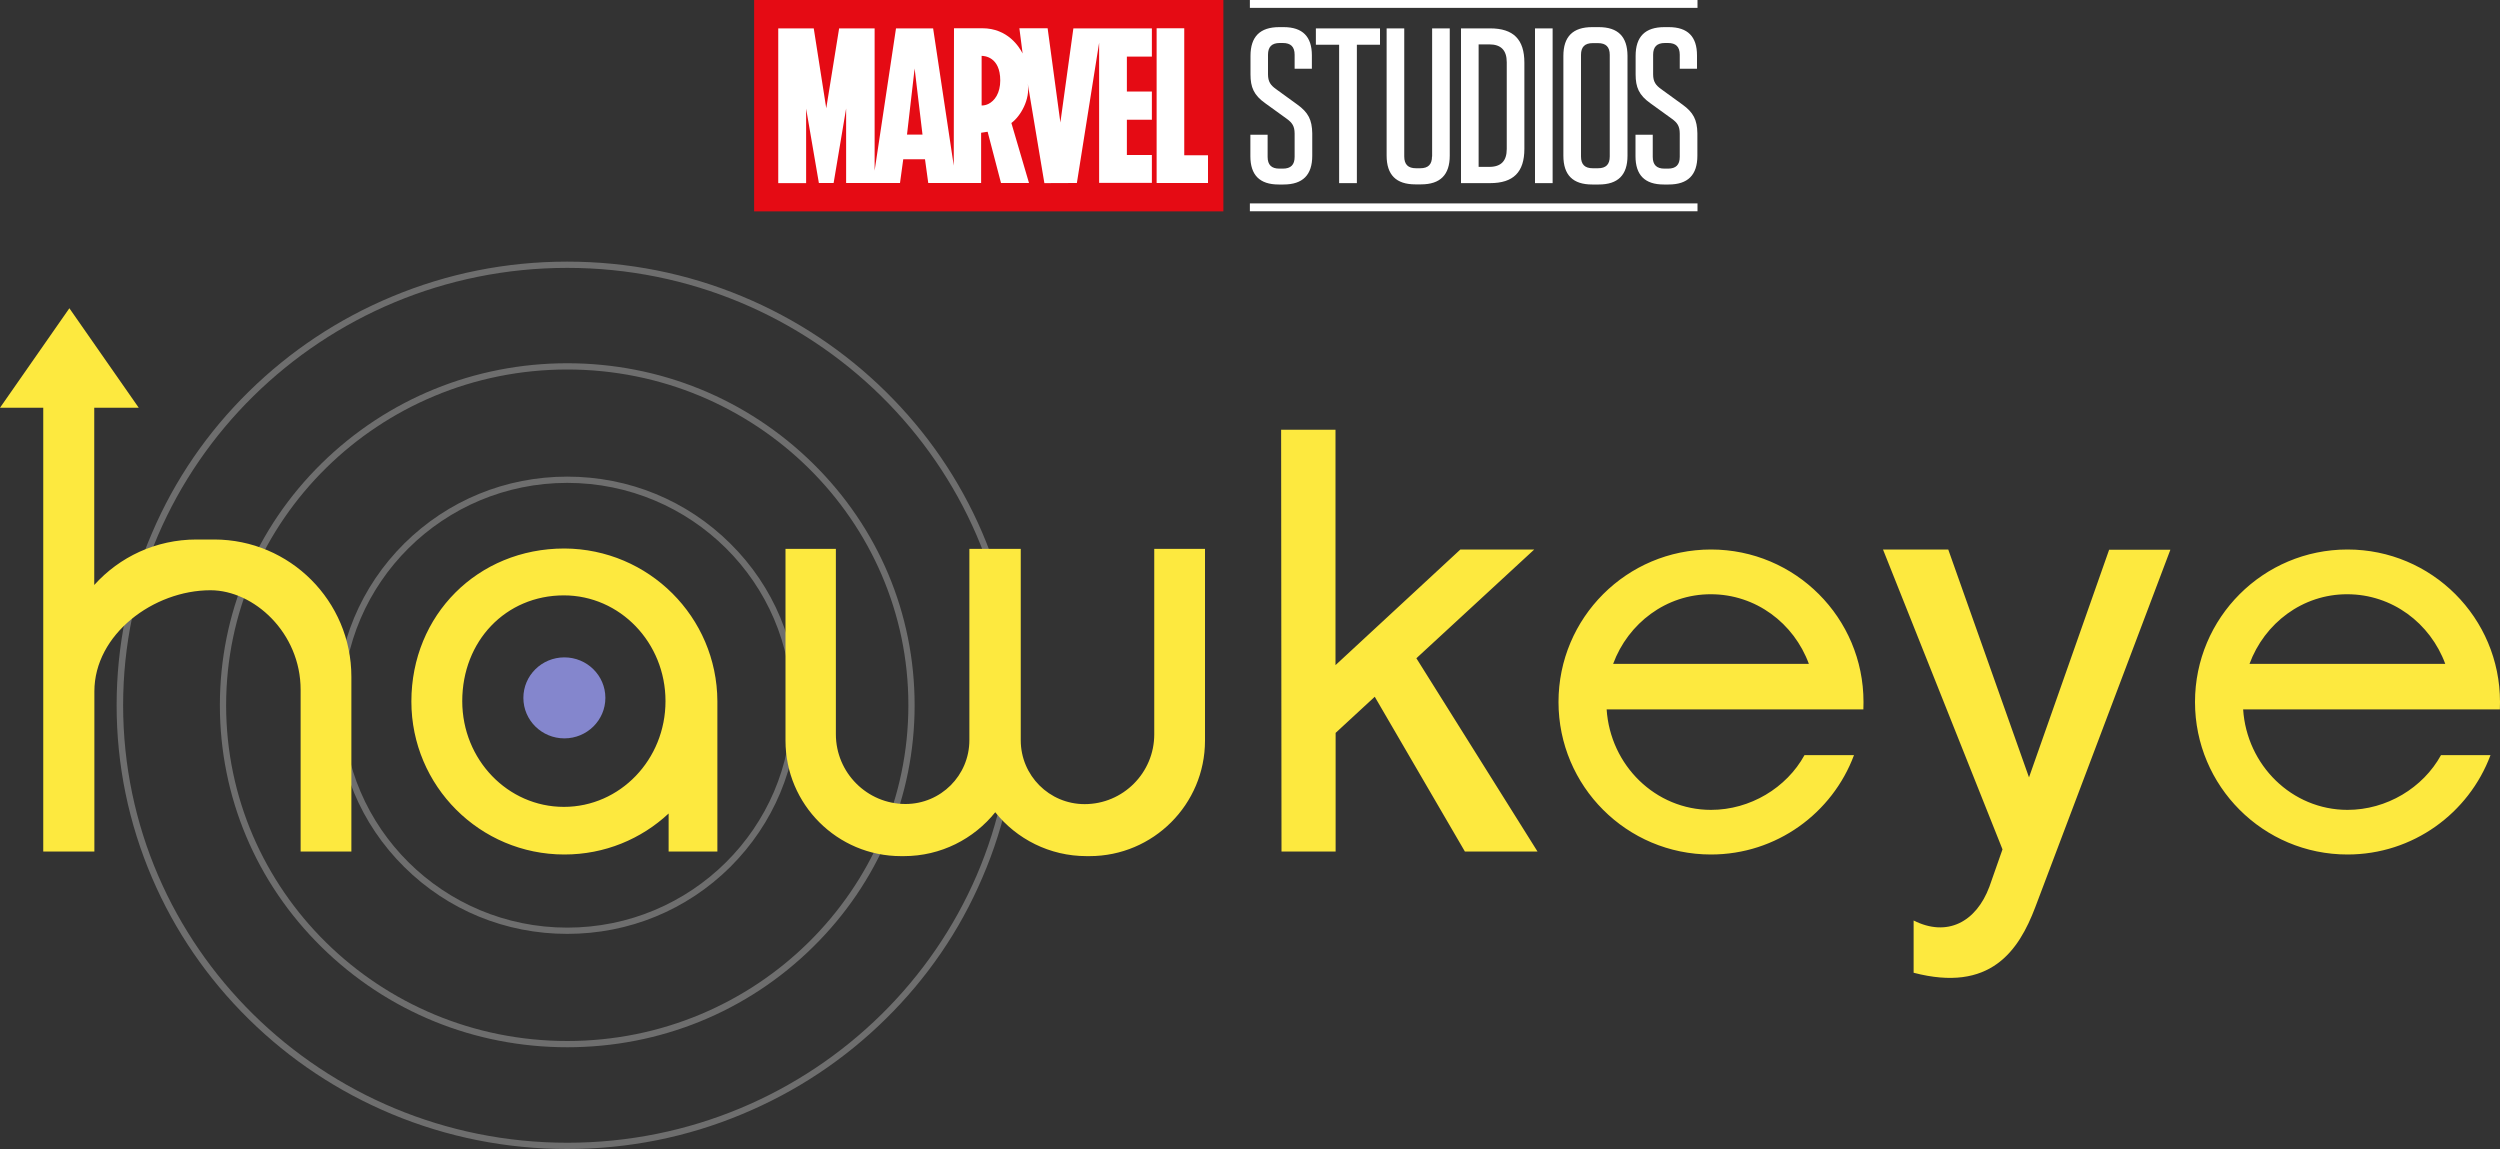
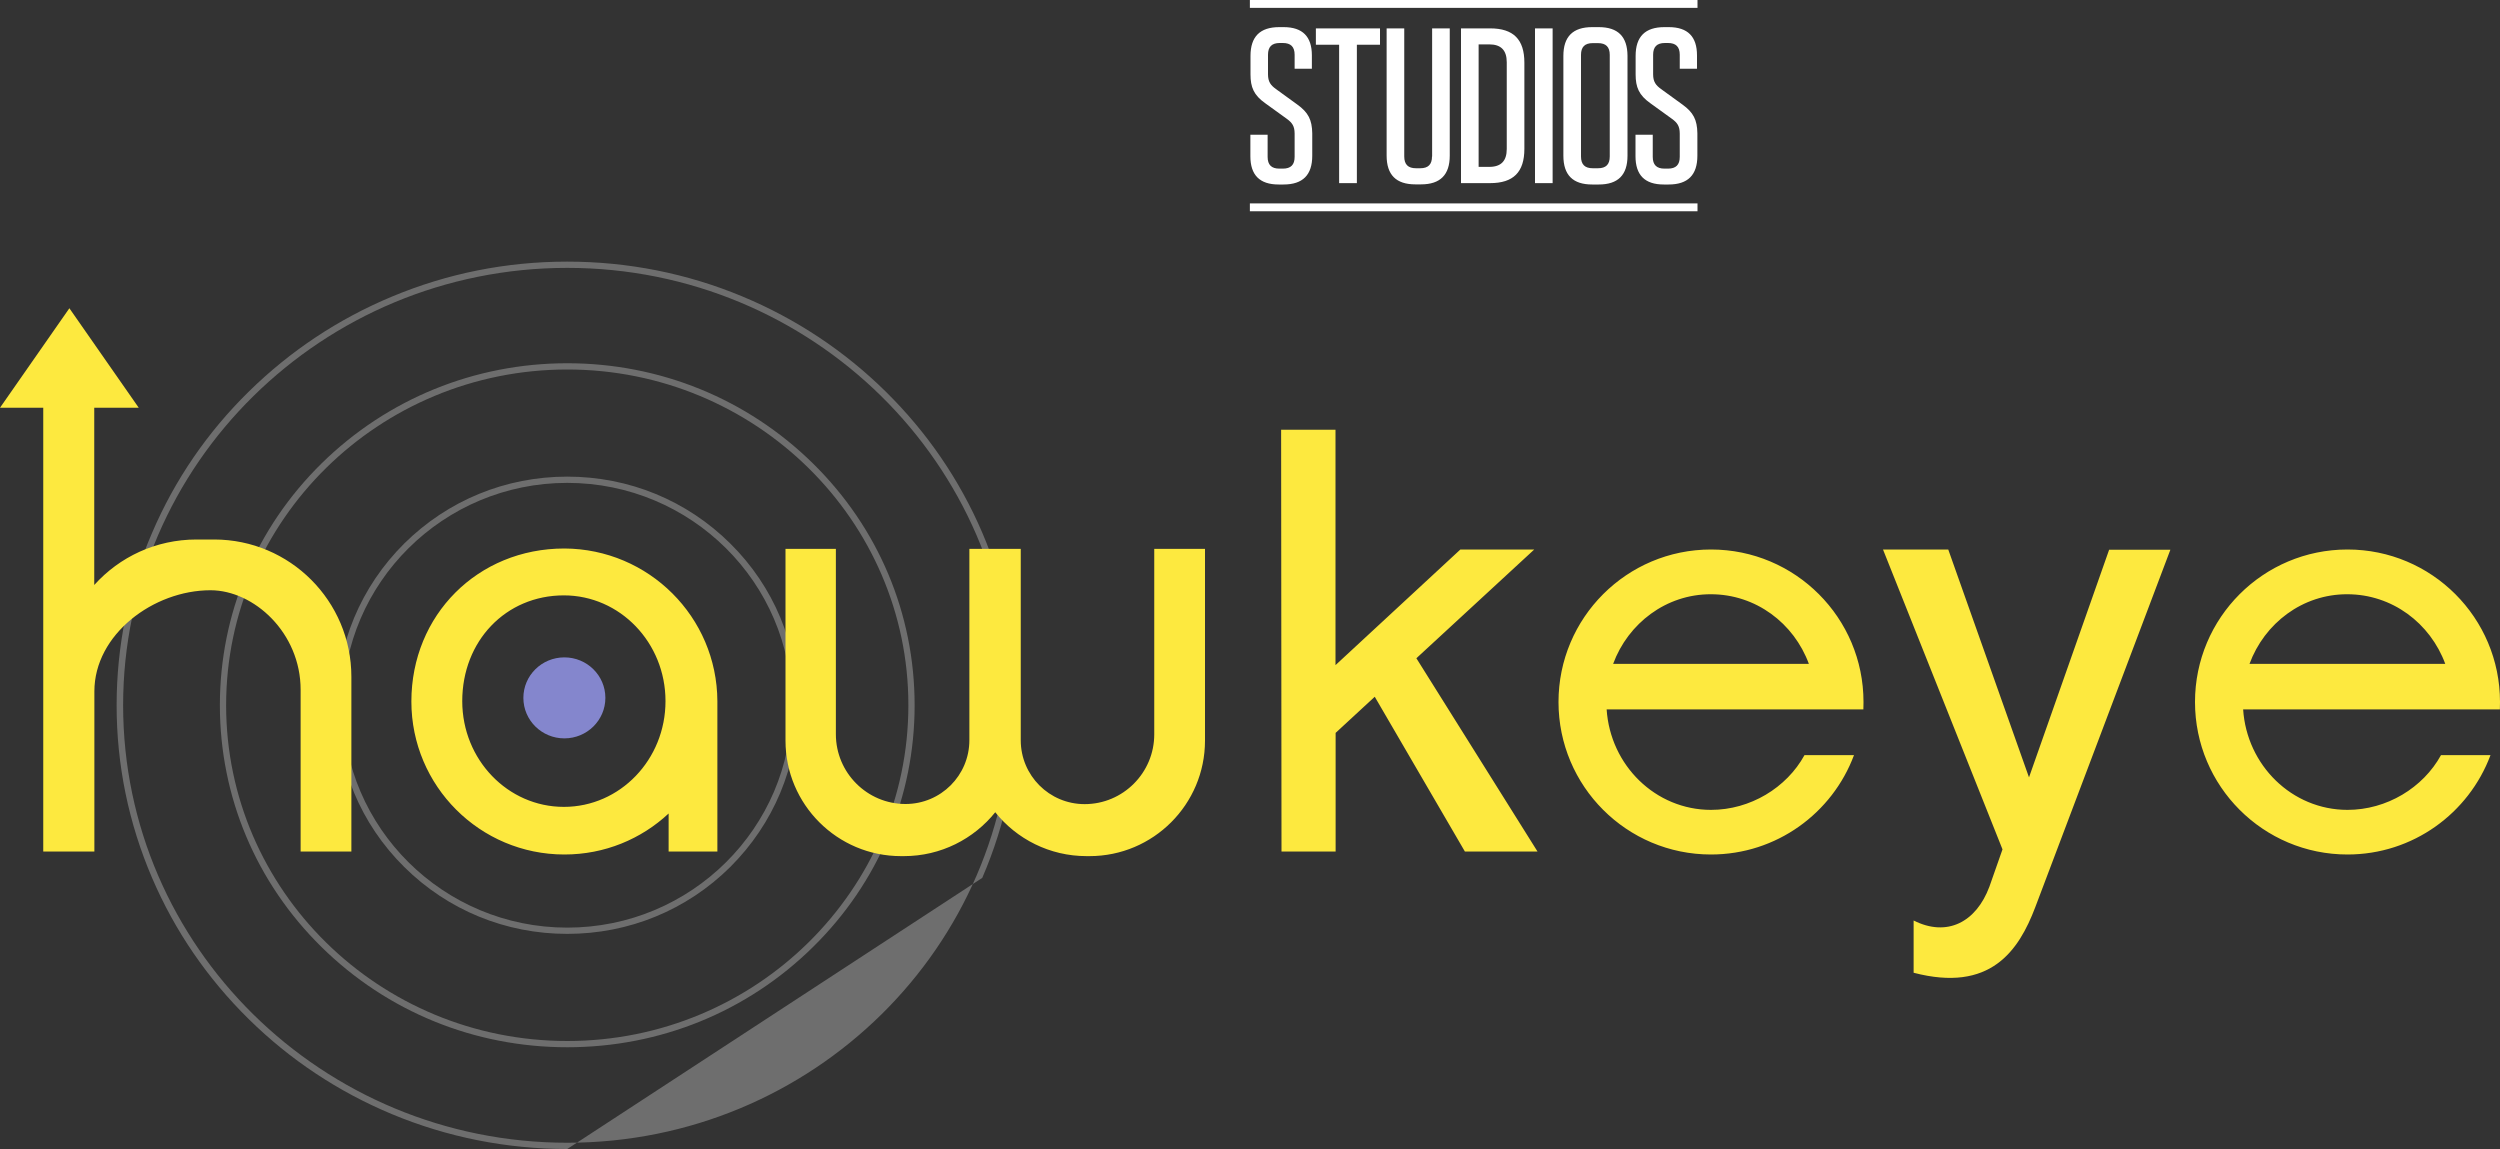
<svg xmlns="http://www.w3.org/2000/svg" width="2000" height="919.2" xml:space="preserve">
  <rect width="100%" height="100%" fill="#333333" stroke="none" />
  <style>.st0{fill:#fff}.st3{fill:#6e6e6e}</style>
  <path class="st0" d="M999.9 0H1358v6.3H999.9zm0 162.7H1358v6.3H999.9zm37.9-79.1-17.1-12.4c-4.1-3-6.3-5.7-6.3-11.8V43.8c0-6.3 3-9.4 9.4-9.4h2.5c6.3 0 9.4 3 9.4 9.4V55h13.8V44.3c0-15-7.4-22.6-22.6-22.6h-3.5c-15.4 0-23 7.6-23 23v14.9c0 10.1 2.6 16.5 11.8 23l17.3 12.5c4.1 3 6.2 5.7 6.2 11.8v18.6c0 6.3-3 9.4-9.4 9.4h-2.8c-6.3 0-9.4-3-9.4-9.4v-17.7h-13.8V125c0 15 7.4 22.6 22.6 22.6h3.9c15.4 0 23-7.6 23-23v-18c-.2-10.7-3.1-16.6-12-23zm14.9-47.8h18.6v110.7h14.2V35.8h18.5V22.7h-51.3zm92.9 89.4c0 6.3-3 9.4-9.4 9.4h-3.4c-6.3 0-9.4-3-9.4-9.4V22.7h-14.1v101.8c0 15.4 7.6 23 23 23h4.5c15.4 0 23-7.6 23-23V22.7h-14.1v102.5h-.1zm46.5-102.5h-23.3v123.8h23.3c18.6 0 27.4-8.8 27.4-27.4v-69c0-18.6-8.8-27.4-27.4-27.4zm13.3 96.5c0 9.5-4.5 14.3-14 14.3h-8.5v-98h8.5c9.5 0 14 4.8 14 14.3v69.4zm22.6-96.5h14.1v123.8H1228zm51-1h-5.3c-15.4 0-23 7.6-23 23v79.9c0 15.4 7.6 23 23 23h5.3c15.4 0 23-7.6 23-23v-80c-.1-15.3-7.6-22.9-23-22.9zm8.8 103.5c0 6.3-3 9.4-9.4 9.4h-4.2c-6.3 0-9.4-3-9.4-9.4V43.9c0-6.3 3-9.4 9.4-9.4h4.2c6.3 0 9.4 3 9.4 9.4v81.3zm58.1-41.6-17.1-12.4c-4.1-3-6.3-5.7-6.3-11.8V43.8c0-6.3 3-9.4 9.4-9.4h2.5c6.3 0 9.4 3 9.4 9.4V55h13.8V44.3c0-15-7.4-22.6-22.6-22.6h-3.5c-15.4 0-23 7.6-23 23v14.9c0 10.1 2.6 16.5 11.8 23l17.3 12.5c4.1 3 6.2 5.7 6.2 11.8v18.6c0 6.3-3 9.4-9.4 9.4h-2.8c-6.3 0-9.4-3-9.4-9.4v-17.7h-13.8V125c0 15 7.4 22.6 22.6 22.6h3.9c15.4 0 23-7.6 23-23v-18c-.2-10.7-3.1-16.6-12-23z" />
-   <path fill="#e50b14" d="M603.3 0h375.4v169.1H603.3z" />
-   <path class="st0" d="m848.3 98-10.2-75.4h-22.6l2.6 20.2c-2.6-5.1-11.8-20.2-32.3-20.2h-22.6l-.2 109.9-16.5-109.8h-29.7l-17.1 113.8V22.7h-28.4L661 86.6l-10-63.9h-28.4v123.8h22.3V86.9l10.2 59.5h11.8l10-59.6v59.6H720l2.6-19H740l2.6 19h42.3v-40.2l5.2-.8 10.7 41h22.4l-14.1-48c7.2-5.3 15.2-18.7 13.1-31.5 0 .2 13.3 79.6 13.3 79.6l26-.1 17.8-112.2v112.1h42.2V124h-20V95.8h20V73.2h-20V45.3h20V22.7h-62.8L848.3 98zm-122.7 9.7 6.1-52.9 6.3 52.9h-12.4zm65-24.5c-1.7.8-3.5 1.2-5.3 1.2V44.7h.1c1.7 0 14.8.5 14.8 19.7 0 10-4.4 16.3-9.6 18.8zm156.8 41V22.6h-22.1v123.8h41.1v-22.2z" />
  <ellipse cx="451.5" cy="558.3" rx="32.8" ry="32.4" fill="#8486cd" />
  <path class="st3" d="M453.8 747.1c-49.3 0-95.6-19-130.4-53.5-34.9-34.5-54-80.5-54-129.4s19.2-94.8 54-129.4c34.9-34.5 81.1-53.5 130.4-53.5s95.6 19 130.4 53.5c34.9 34.5 54 80.5 54 129.4s-19.3 94.8-54 129.4c-34.8 34.5-81.1 53.5-130.4 53.5zm0-360.8c-99 0-179.5 79.8-179.5 177.9s80.5 177.9 179.5 177.9 179.5-79.8 179.5-177.9c0-98-80.5-177.9-179.5-177.9z" />
  <path class="st3" d="M453.8 837.8c-74.3 0-144-28.5-196.5-80.1-52.5-51.6-81.4-120.4-81.4-193.5s28.9-141.9 81.4-193.5c52.6-51.6 122.4-80.1 196.5-80.1s144 28.5 196.5 80.1 81.4 120.4 81.4 193.5-28.9 141.9-81.4 193.5c-52.5 51.7-122.3 80.1-196.5 80.1zm0-542.2c-150.5 0-272.9 120.5-272.9 268.6s122.4 268.6 272.9 268.6 272.9-120.5 272.9-268.6c.1-148.1-122.4-268.6-272.9-268.6z" />
-   <path class="st3" d="M453.8 919.2c-48.6 0-95.9-9.4-140.3-27.9-42.9-17.9-81.5-43.5-114.5-76-33.1-32.6-59.1-70.5-77.3-112.9-18.8-43.8-28.4-90.3-28.4-138.1s9.5-94.4 28.4-138.1c18.1-42.3 44.1-80.3 77.3-112.9s71.6-58.1 114.5-76c44.5-18.6 91.6-28 140.2-28s95.9 9.4 140.3 27.9c42.9 17.9 81.5 43.5 114.5 76 33.1 32.6 59.1 70.5 77.3 112.9 18.7 43.8 28.4 90.2 28.4 138.1s-9.5 94.4-28.4 138.1c-18.1 42.3-44.1 80.3-77.3 112.9-33.1 32.6-71.6 58.1-114.5 76-44.4 18.6-91.5 28-140.2 28zm0-704.9c-195.9 0-355.3 157-355.3 349.9 0 193 159.4 350 355.4 350s355.4-157 355.4-350c-.2-192.9-159.5-349.9-355.5-349.9z" />
+   <path class="st3" d="M453.8 919.2c-48.6 0-95.9-9.4-140.3-27.9-42.9-17.9-81.5-43.5-114.5-76-33.1-32.6-59.1-70.5-77.3-112.9-18.8-43.8-28.4-90.3-28.4-138.1s9.5-94.4 28.4-138.1c18.1-42.3 44.1-80.3 77.3-112.9s71.6-58.1 114.5-76c44.5-18.6 91.6-28 140.2-28s95.9 9.4 140.3 27.9c42.9 17.9 81.5 43.5 114.5 76 33.1 32.6 59.1 70.5 77.3 112.9 18.7 43.8 28.4 90.2 28.4 138.1s-9.5 94.4-28.4 138.1zm0-704.9c-195.9 0-355.3 157-355.3 349.9 0 193 159.4 350 355.4 350s355.4-157 355.4-350c-.2-192.9-159.5-349.9-355.5-349.9z" />
  <path d="M281.1 541.4v139.8h-40.6V551.8c0-45.6-37.4-79.6-72.1-79.6-45.6 0-92.9 35.3-92.9 80.9v128.1H34.6v-355H0l55.5-79.6 55.5 79.6H75.4V468c20.1-22.4 49.3-36.4 81.8-36.4h14.1c60.6 0 109.8 49.2 109.8 109.8zm292.8 19.5v120.3h-39v-30.4c-21.9 20.4-51.1 32.8-83.4 32.8-67.6 0-122.4-54.8-122.4-122.4 0-69.2 53.1-122.4 122.4-122.4 67.5.3 122.1 54.8 122.4 122.1zm-41.5 0c0-46.8-36.4-84.6-81.3-84.6-46.5 0-81.3 36.5-81.3 84.6 0 46.8 36.4 84.6 81.3 84.6s81.3-37.8 81.3-84.6zm391-121.8v148.4c0 30.8-25 55.8-55.7 55.8-28.3 0-51.1-22.9-51.1-51.1V439.1h-41.1v153c0 28.3-22.9 51.1-51.1 51.1-30.7 0-55.7-25-55.7-55.8V439.1h-40.3v153.4c0 51 41.4 92.4 92.4 92.4h2.3c29.6 0 56-13.8 73.1-35.1 17.1 21.4 43.5 35.1 73.1 35.1h2.3c51 0 92.4-41.4 92.4-92.4V439.1h-40.6zm361.9 128.3c2.9 44.9 39.1 80.5 83.5 80.5 31.3 0 60.4-17.6 74.8-43.8h39.6c-17.3 46.4-62 79.5-114.4 79.5-67.4 0-122-54.6-122-122s54.6-122 122-122 122 54.6 122 122c0 2 0 3.9-.1 5.9h-205.4v-.1zm5.2-36.3h156.6c-12-32.6-42.5-55.7-78.4-55.7-35.7-.1-66.2 23.2-78.2 55.7zm504 36.3c2.9 44.9 39.1 80.5 83.5 80.5 31.3 0 60.4-17.6 74.8-43.8h39.6c-17.3 46.4-62 79.5-114.4 79.5-67.4 0-122-54.6-122-122s54.6-122 122-122 122 54.6 122 122c0 2 0 3.9-.1 5.9h-205.4v-.1zm5.1-36.3h156.6c-12-32.6-42.5-55.7-78.4-55.7-35.8-.1-66.2 23.2-78.2 55.7zm-293.2-91.5 95.6 239.9-10.5 29.9c-10.6 28.3-33.8 40.5-60.6 27v41.8c61.3 16 84-17.4 97.3-52.4l108.1-286h-49l-64.1 182.1-64.6-182.3h-52.2zm-334.5 241.6h58.1l-96.9-154.6 94.3-87h-59.1l-99.9 92.5V343.8h-43.5l.3 337.4h43.3v-94.9l31.3-28.9 72.1 123.8z" fill="#fde93f" />
</svg>